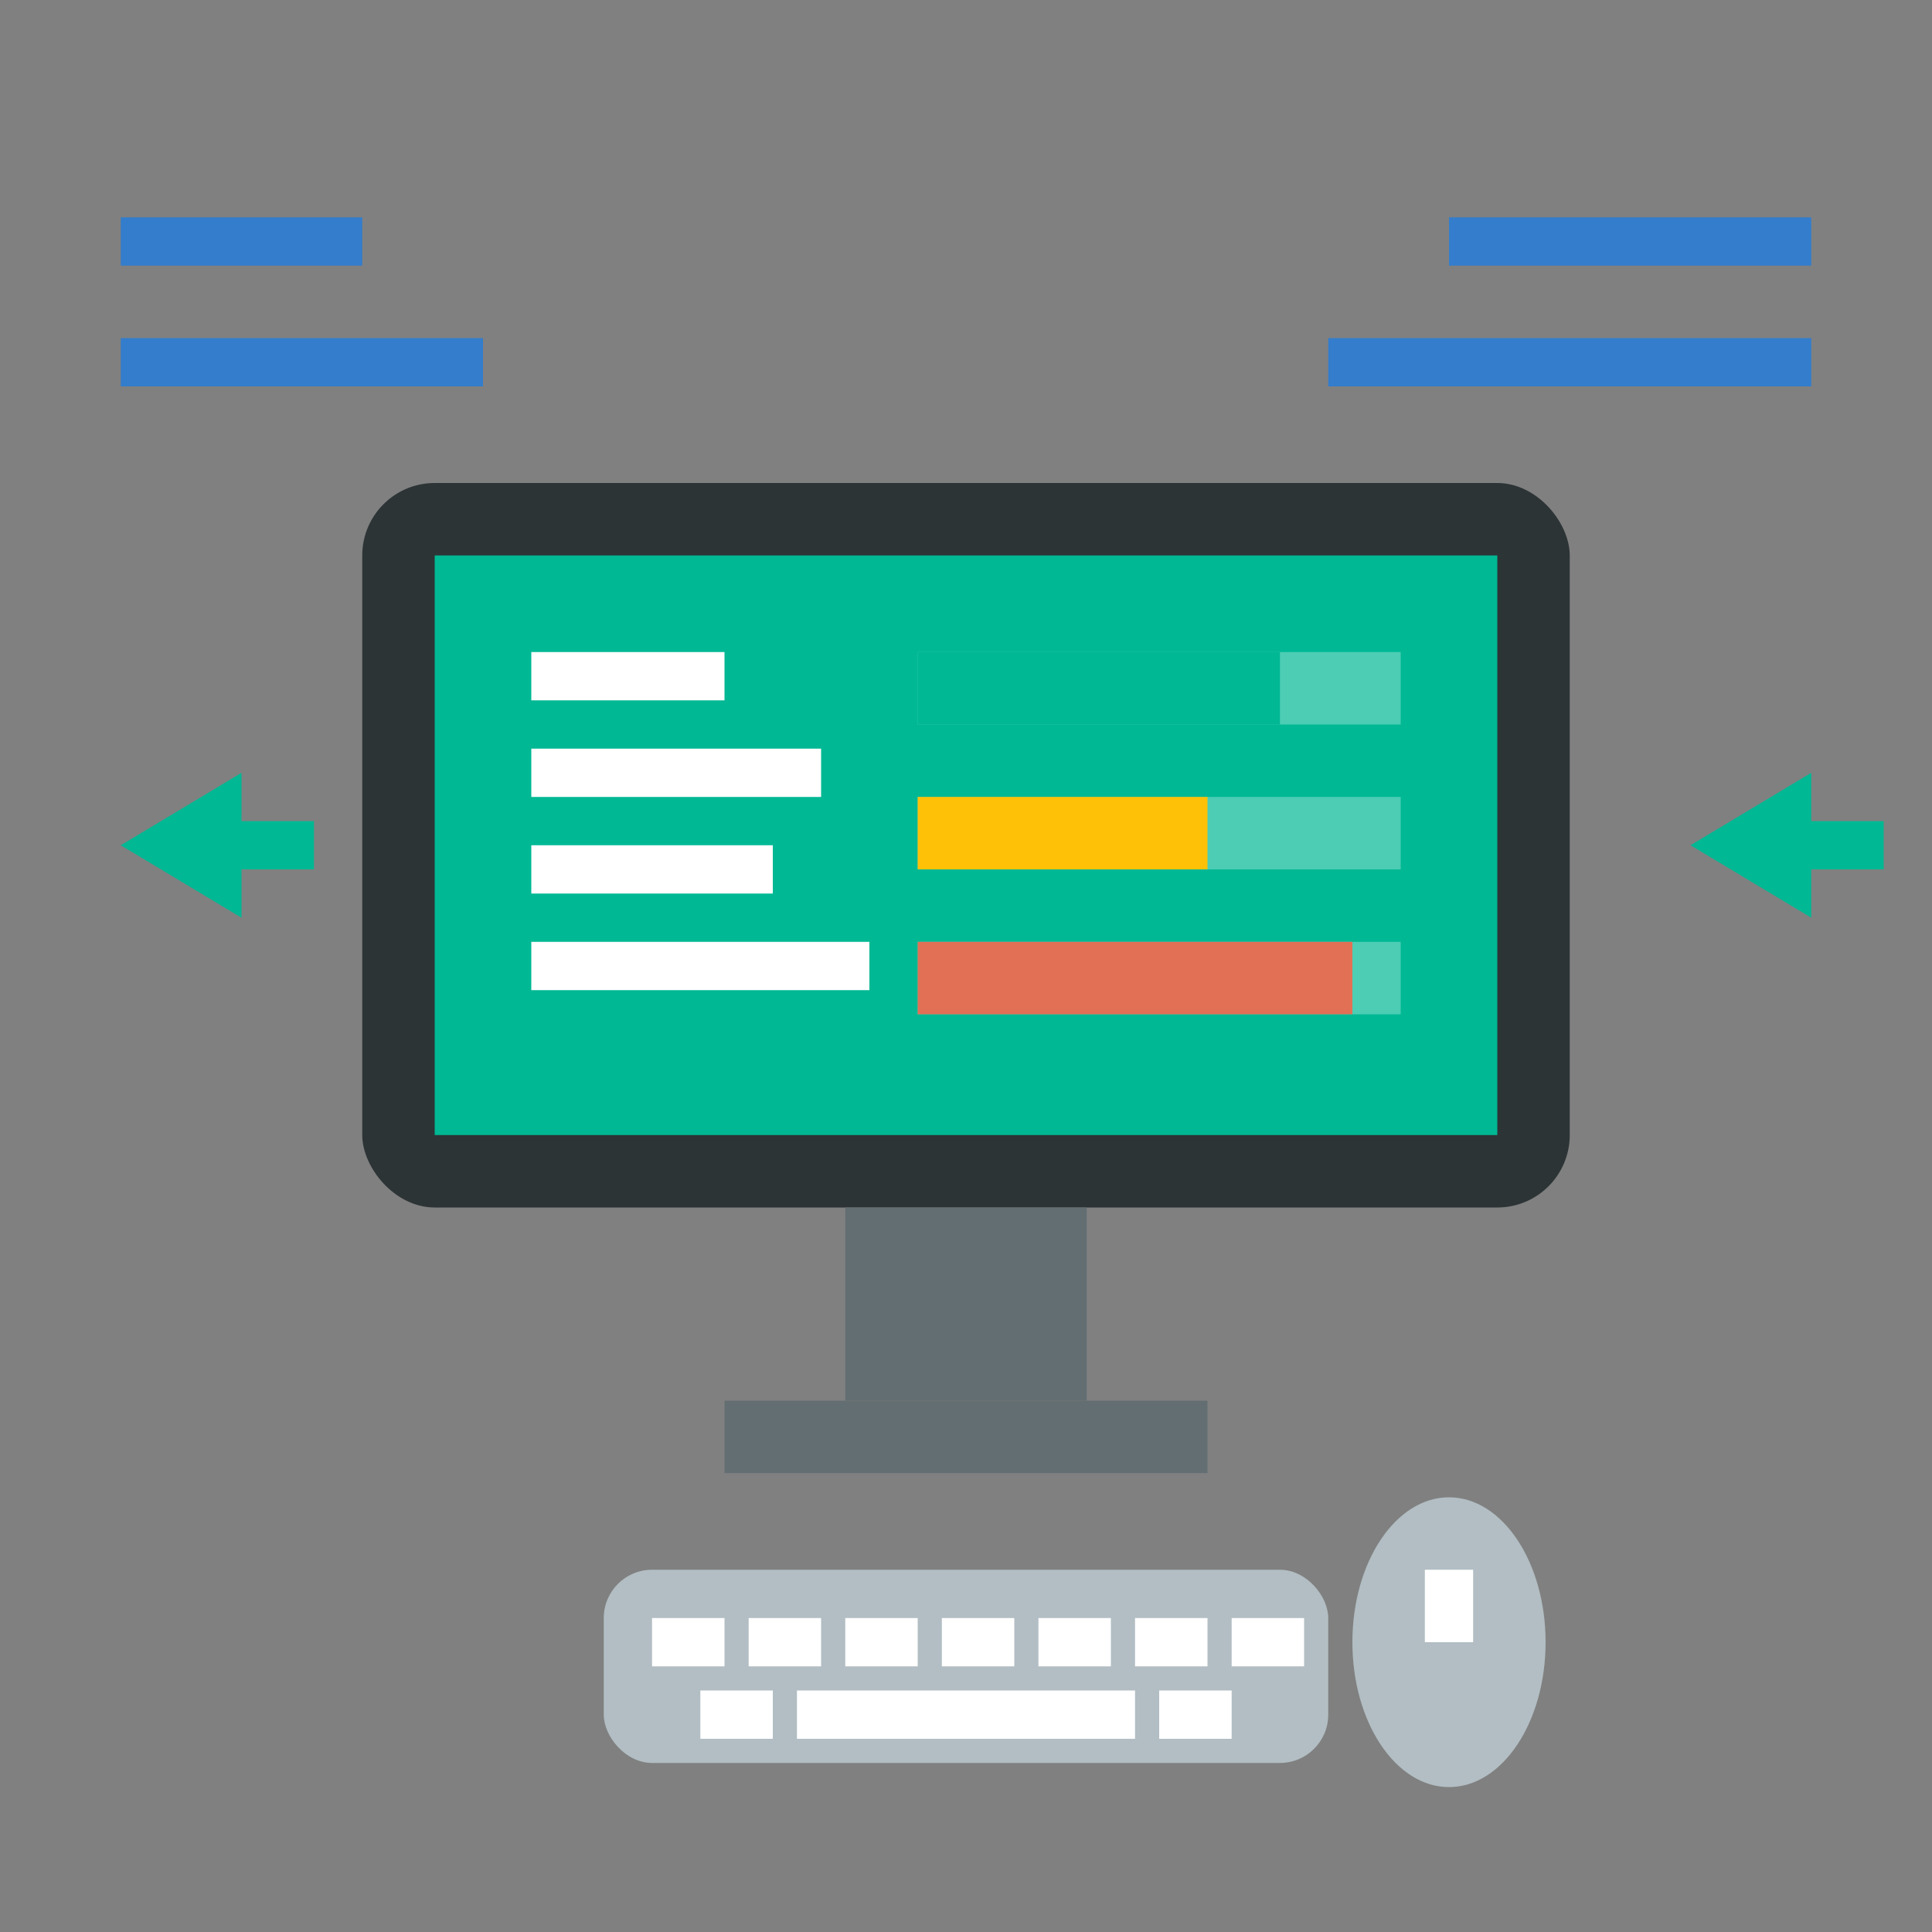
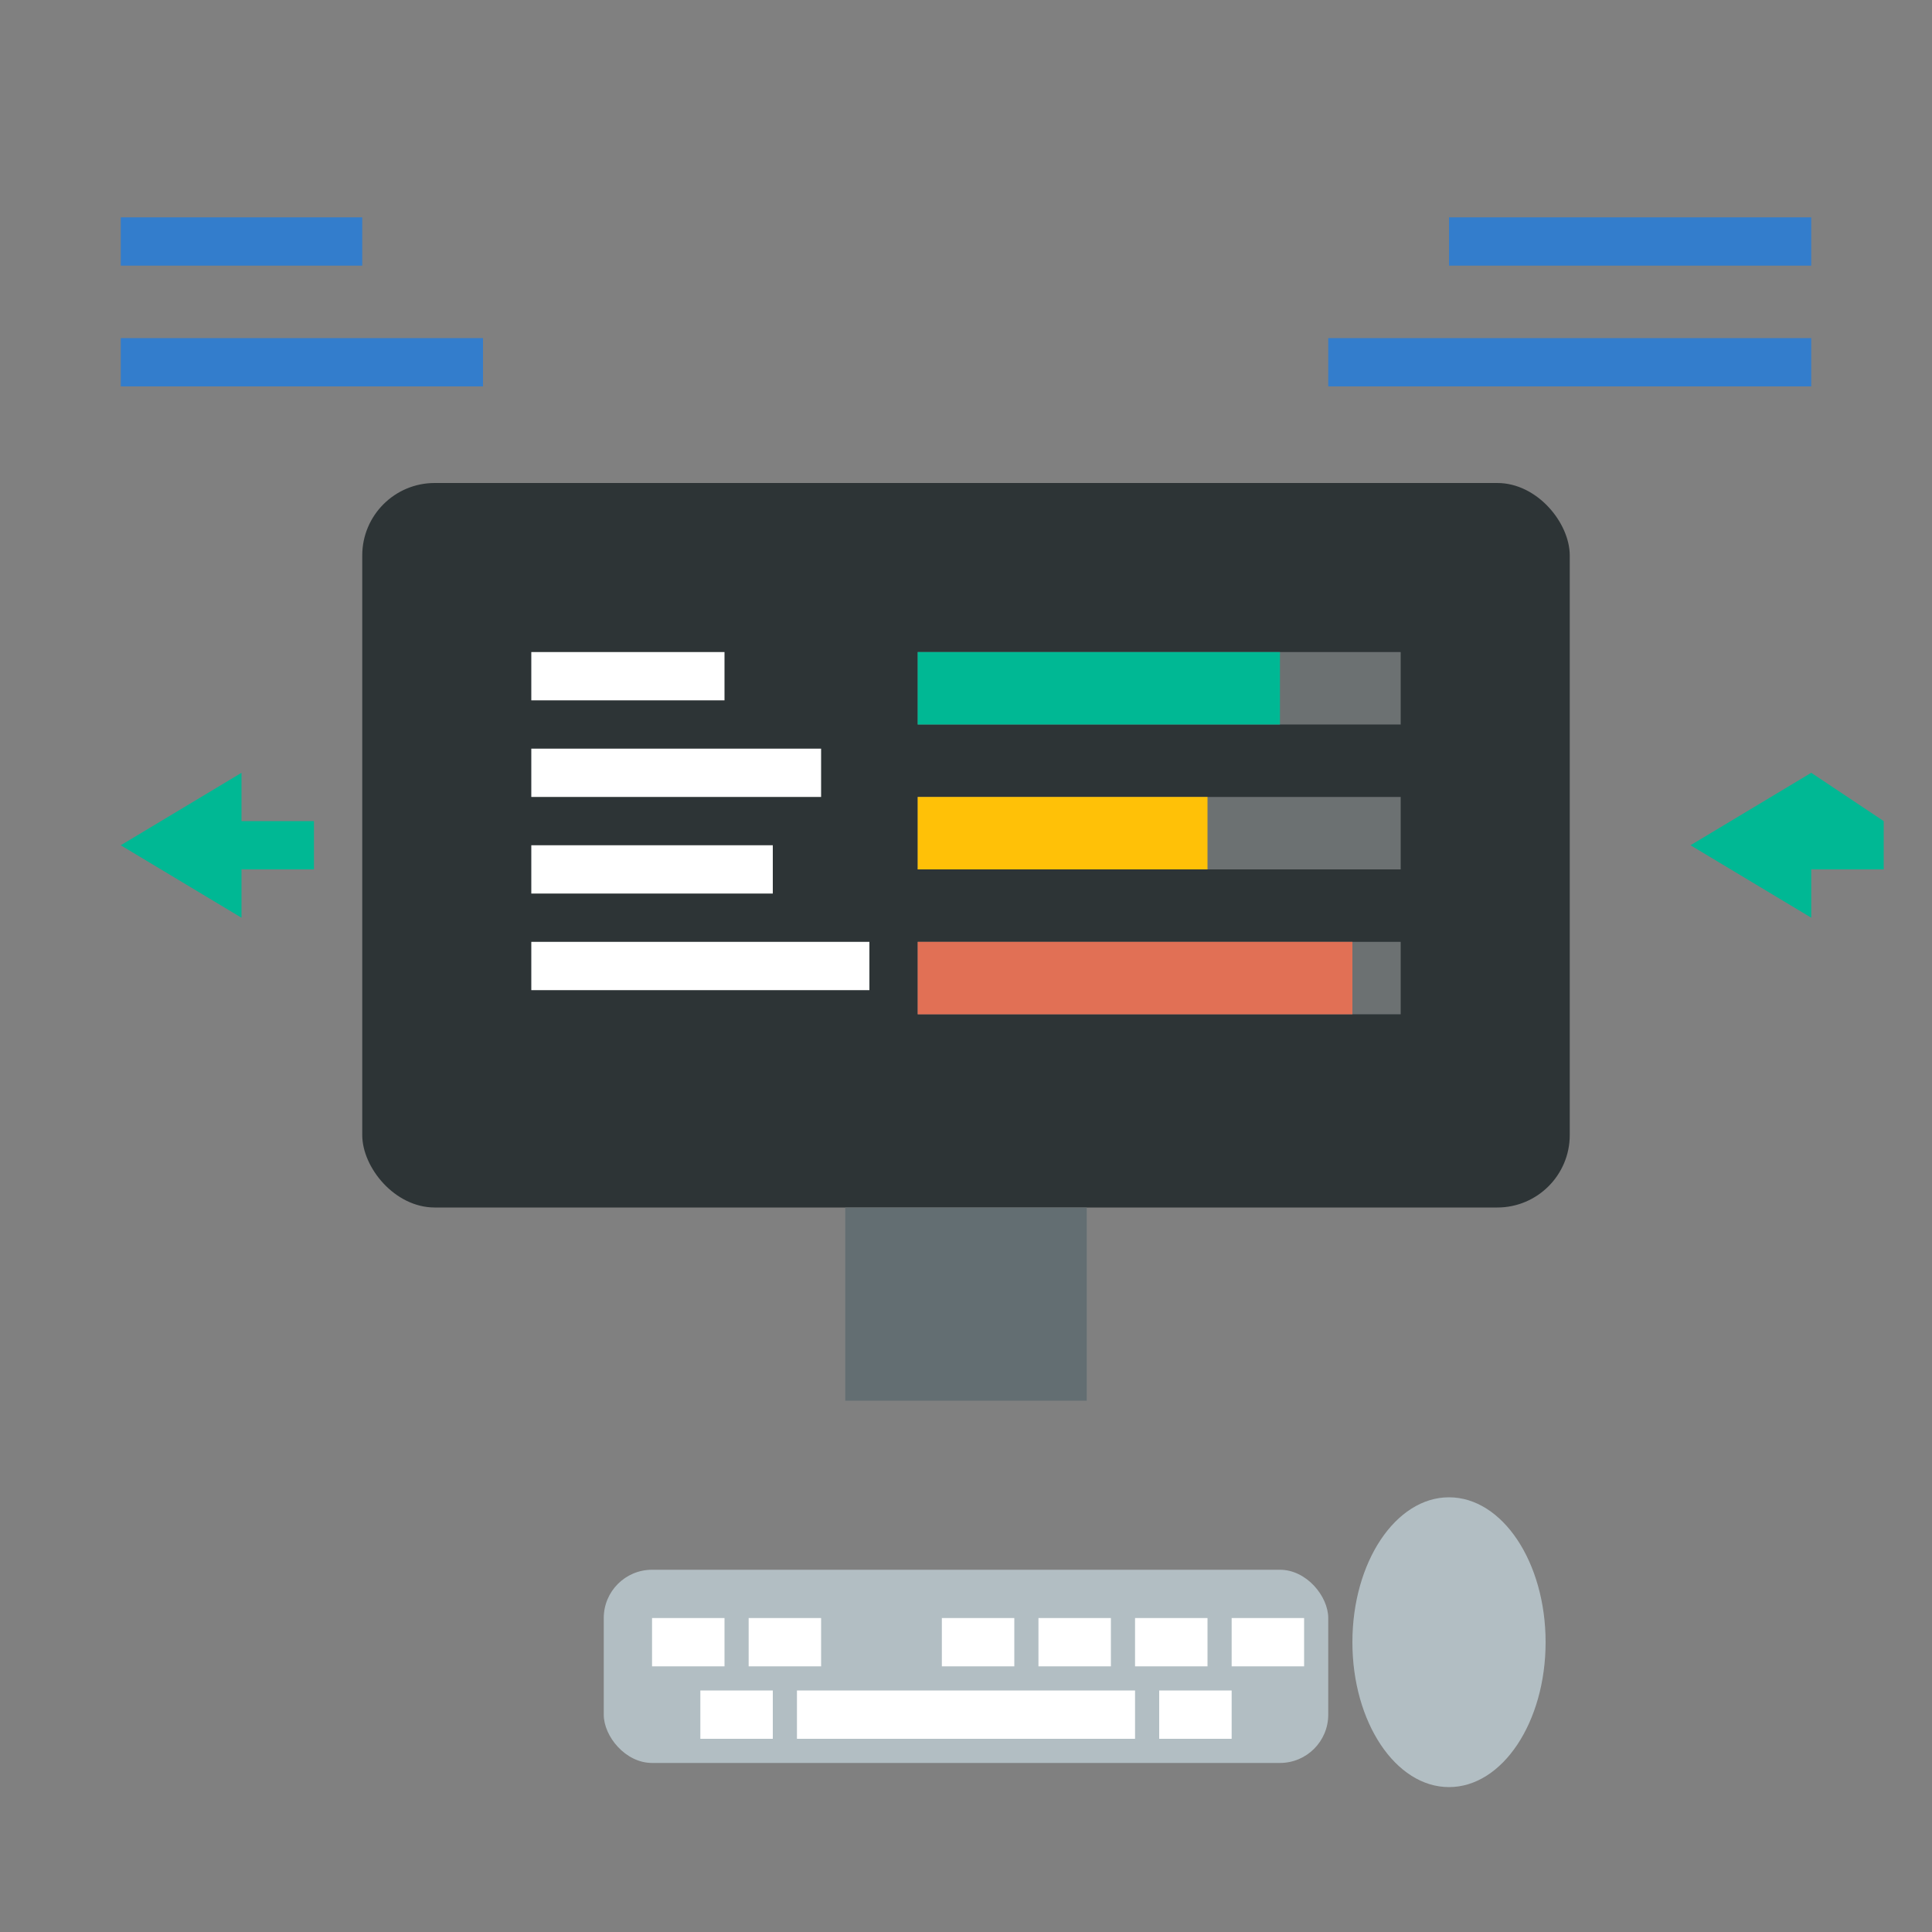
<svg xmlns="http://www.w3.org/2000/svg" width="80" height="80" viewBox="0 0 80 80" fill="none">
  <rect x="0" y="0" width="80" height="80" fill="#808080" stroke="none" />
  <rect x="15" y="20" width="50" height="30" rx="3" fill="#2d3436" />
-   <rect x="18" y="23" width="44" height="24" fill="#00b894" />
  <rect x="22" y="27" width="8" height="2" fill="#ffffff" />
  <rect x="22" y="31" width="12" height="2" fill="#ffffff" />
  <rect x="22" y="35" width="10" height="2" fill="#ffffff" />
  <rect x="22" y="39" width="14" height="2" fill="#ffffff" />
  <rect x="38" y="27" width="20" height="3" fill="#ffffff" opacity="0.3" />
  <rect x="38" y="27" width="15" height="3" fill="#00b894" />
  <rect x="38" y="33" width="20" height="3" fill="#ffffff" opacity="0.3" />
  <rect x="38" y="33" width="12" height="3" fill="#ffc107" />
  <rect x="38" y="39" width="20" height="3" fill="#ffffff" opacity="0.3" />
  <rect x="38" y="39" width="18" height="3" fill="#e17055" />
  <rect x="35" y="50" width="10" height="8" fill="#636e72" />
-   <rect x="30" y="58" width="20" height="3" fill="#636e72" />
  <rect x="25" y="65" width="30" height="8" rx="2" fill="#b2bec3" />
  <rect x="27" y="67" width="3" height="2" fill="#ffffff" />
  <rect x="31" y="67" width="3" height="2" fill="#ffffff" />
-   <rect x="35" y="67" width="3" height="2" fill="#ffffff" />
  <rect x="39" y="67" width="3" height="2" fill="#ffffff" />
  <rect x="43" y="67" width="3" height="2" fill="#ffffff" />
  <rect x="47" y="67" width="3" height="2" fill="#ffffff" />
  <rect x="51" y="67" width="3" height="2" fill="#ffffff" />
  <rect x="29" y="70" width="3" height="2" fill="#ffffff" />
  <rect x="33" y="70" width="14" height="2" fill="#ffffff" />
  <rect x="48" y="70" width="3" height="2" fill="#ffffff" />
  <ellipse cx="60" cy="68" rx="4" ry="6" fill="#b2bec3" />
-   <rect x="59" y="65" width="2" height="3" fill="#ffffff" />
  <g transform="translate(5, 35)">
    <path d="M0 0 L5 -3 L5 -1 L8 -1 L8 1 L5 1 L5 3 Z" fill="#00b894" />
  </g>
  <g transform="translate(70, 35)">
-     <path d="M0 0 L5 -3 L5 -1 L8 -1 L8 1 L5 1 L5 3 Z" fill="#00b894" />
+     <path d="M0 0 L5 -3 L8 -1 L8 1 L5 1 L5 3 Z" fill="#00b894" />
  </g>
  <line x1="5" y1="10" x2="15" y2="10" stroke="#007bff" stroke-width="2" opacity="0.6" />
  <line x1="5" y1="15" x2="20" y2="15" stroke="#007bff" stroke-width="2" opacity="0.6" />
  <line x1="60" y1="10" x2="75" y2="10" stroke="#007bff" stroke-width="2" opacity="0.6" />
  <line x1="55" y1="15" x2="75" y2="15" stroke="#007bff" stroke-width="2" opacity="0.6" />
</svg>